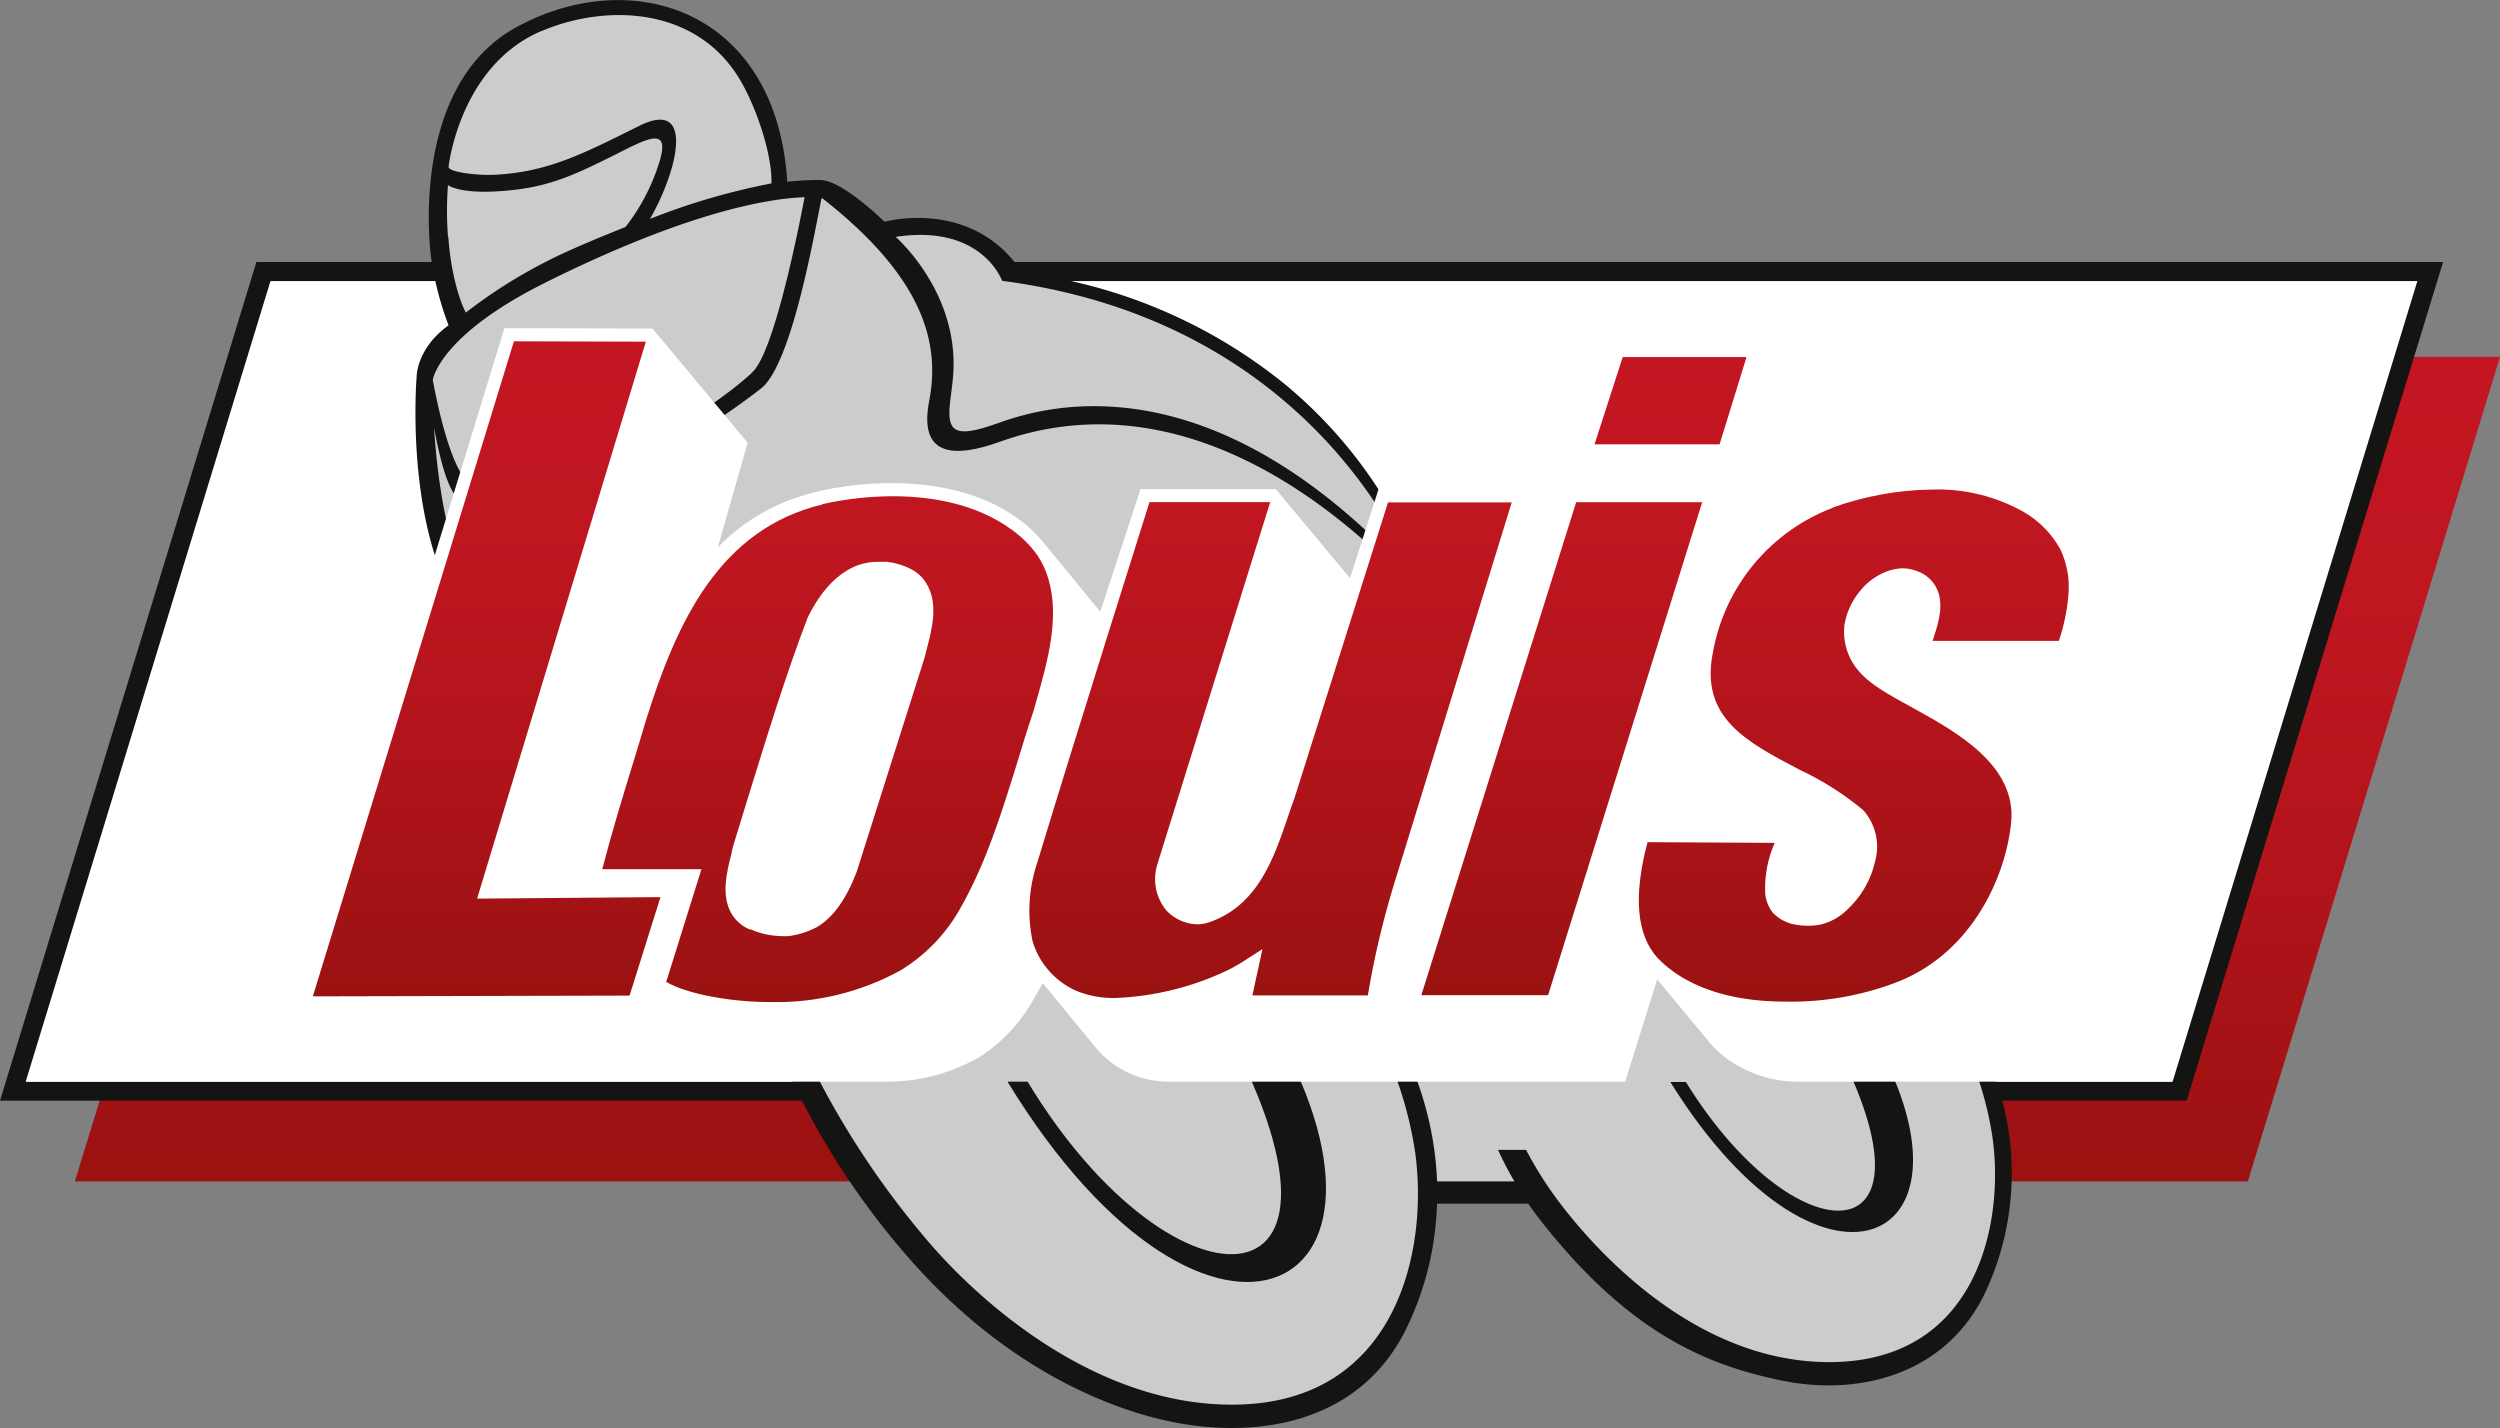
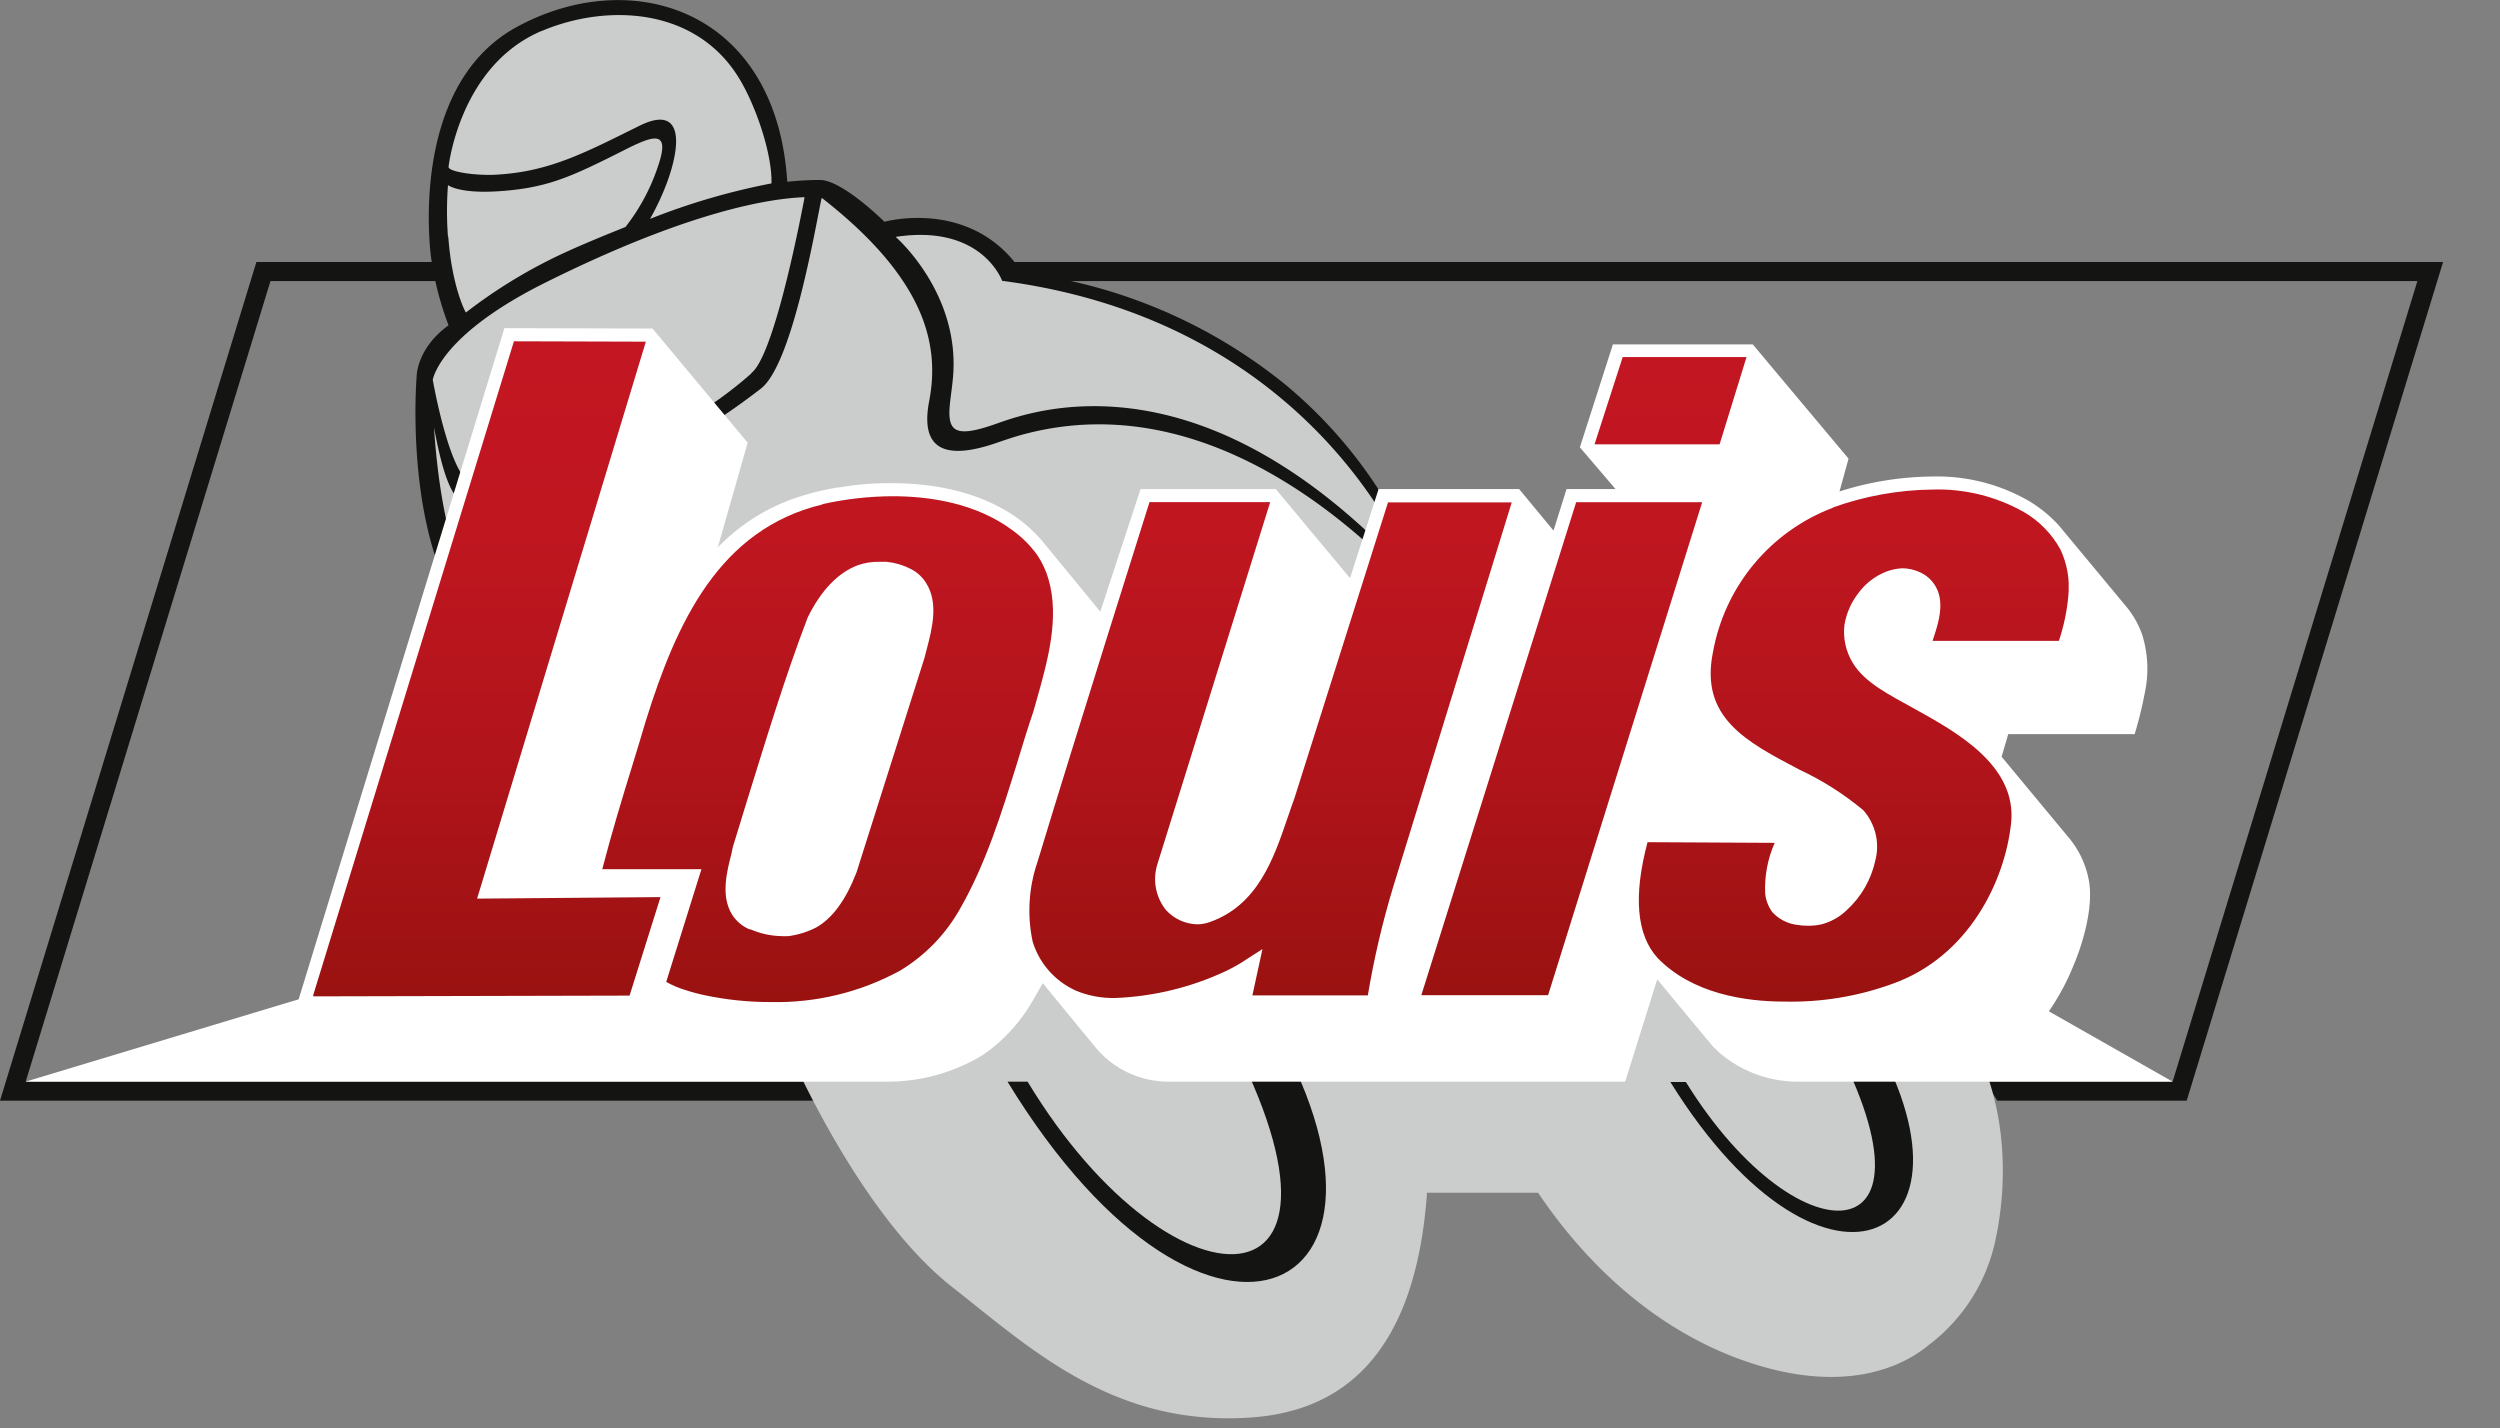
<svg xmlns="http://www.w3.org/2000/svg" xmlns:xlink="http://www.w3.org/1999/xlink" id="Ebene_1" data-name="Ebene 1" viewBox="0 0 262.68 150.04">
  <rect x="0" y="0" width="262.68" height="150.04" fill="#808080" stroke="none" />
  <defs>
    <style>.cls-1{fill:none;}.cls-2{clip-path:url(#clip-path);}.cls-3{clip-path:url(#clip-path-2);}.cls-4{fill:url(#Unbenannter_Verlauf_2);}.cls-5{fill:#fff;}.cls-6{fill:#141412;}.cls-7{fill:#cbcccc;}.cls-8{clip-path:url(#clip-path-4);}.cls-9{fill:url(#Unbenannter_Verlauf_2-2);}</style>
    <clipPath id="clip-path">
      <rect class="cls-1" width="262.68" height="150.04" />
    </clipPath>
    <clipPath id="clip-path-2">
-       <polygon class="cls-1" points="34.35 37.5 7.87 124.13 236.19 124.13 262.68 37.5 34.35 37.5" />
-     </clipPath>
+       </clipPath>
    <linearGradient id="Unbenannter_Verlauf_2" x1="-163.11" y1="-207.68" x2="-162.11" y2="-207.68" gradientTransform="matrix(0, -86.63, -86.63, 0, -17855.63, -14005.47)" gradientUnits="userSpaceOnUse">
      <stop offset="0" stop-color="#991210" />
      <stop offset="0.05" stop-color="#9d1212" />
      <stop offset="0.38" stop-color="#b2141b" />
      <stop offset="0.7" stop-color="#bf1620" />
      <stop offset="1" stop-color="#c31622" />
    </linearGradient>
    <clipPath id="clip-path-4">
      <path class="cls-1" d="M165.61,52.77l-16.27,51.8h13.32l16.19-51.8ZM136,83.9c-.24.63-.44,1.24-.7,2-1.48,4.34-3.15,9.23-8.23,11a4,4,0,0,1-1.31.22,4.6,4.6,0,0,1-3.24-1.49,5.2,5.2,0,0,1-.92-4.8l11.86-38.07H120.78S113,77.39,109,90.6a15.7,15.7,0,0,0-.5,8.33,8.31,8.31,0,0,0,4.57,5.17,10.19,10.19,0,0,0,4.17.76A30.26,30.26,0,0,0,128.88,102a18.21,18.21,0,0,0,2.21-1.28l1.56-1-.27,1.24-.79,3.63h12.13a91.13,91.13,0,0,1,2.64-11.32l12.48-40.48h-13ZM78.83,97.68a4,4,0,0,1-1.92-1.6c-1.2-1.94-.53-4.54-.06-6.36L77,89c.45-1.48.89-2.91,1.33-4.34l.11-.36c2-6.43,4-13.08,6.43-19.43,1.44-2.92,3.25-4.73,5.26-5.48a6.4,6.4,0,0,1,2.23-.36c.26,0,.53,0,.79,0a7,7,0,0,1,2.5.73,4,4,0,0,1,1.66,1.5c1.33,2.1.62,4.82.08,6.89-.1.36-.18.69-.26,1L90,91.65c-1.12,2.91-2.54,4.84-4.22,5.79a9,9,0,0,1-2.91.92,6.49,6.49,0,0,1-.77,0,8.49,8.49,0,0,1-3.28-.73M86.42,53C75.58,55.61,71.1,65.34,67.85,75.76c-.45,1.51-.89,3-1.38,4.57-1.11,3.61-2.15,7-3.19,11H73.7L70,103.17a9.63,9.63,0,0,0,2,.85,18.93,18.93,0,0,0,2.14.57,33.36,33.36,0,0,0,6.84.7A27.14,27.14,0,0,0,94.55,102a17.69,17.69,0,0,0,6.31-6.49c2.72-4.73,4.38-10.1,6-15.31.54-1.79,1.11-3.65,1.72-5.45l.34-1.19c1.16-4.11,2.44-8.66,1.24-12.72A8.89,8.89,0,0,0,109,58.34a11.41,11.41,0,0,0-2.64-2.64c-3.87-2.87-8.77-3.56-12.57-3.56a34.43,34.43,0,0,0-7.32.82m106.14.38a20,20,0,0,0-12.63,15.21c-1.38,6.84,3.48,9.38,9.11,12.33a30.93,30.93,0,0,1,6.69,4.25,5.77,5.77,0,0,1,1.26,5.3,9.88,9.88,0,0,1-3,5.2,5.9,5.9,0,0,1-2.69,1.5,6.13,6.13,0,0,1-1.37.14,6.88,6.88,0,0,1-1.22-.1,4.22,4.22,0,0,1-2.52-1.31,3.92,3.92,0,0,1-.77-2,11.86,11.86,0,0,1,1-5.3l-13.36-.07c-1.5,5.64-1.16,9.73,1.05,12.16,3.67,3.79,9.28,4.59,13.33,4.59a31.1,31.1,0,0,0,11.33-1.86c8-2.83,11.84-10.77,12.49-16.89s-5.92-9.66-10.12-12c-2.78-1.54-5.25-2.76-6.51-4.83a6.26,6.26,0,0,1-.88-4,7.38,7.38,0,0,1,1.47-3.35,6.62,6.62,0,0,1,2.95-2.26,5.38,5.38,0,0,1,1.67-.34,4.49,4.49,0,0,1,1.85.42,3.59,3.59,0,0,1,2,2.36c.42,1.67-.22,3.42-.68,4.85h13.27a20.7,20.7,0,0,0,1-4.78,9.23,9.23,0,0,0-.84-4.83,10.27,10.27,0,0,0-3.82-3.92A18.36,18.36,0,0,0,203,51.44a31.91,31.91,0,0,0-10.46,1.9m-25-6.65h13.14l2.83-9.17H170.5Zm-134.67,58,33.28-.08,3.25-10.35-19.27.16L67.86,35.9,54,35.86Z" />
    </clipPath>
    <linearGradient id="Unbenannter_Verlauf_2-2" x1="-164.13" y1="-208.14" x2="-163.13" y2="-208.14" gradientTransform="matrix(0, -69.43, -69.43, 0, -14326.81, -11290.72)" xlink:href="#Unbenannter_Verlauf_2" />
  </defs>
  <title>Louis-Logo</title>
  <g class="cls-2">
    <g class="cls-3">
      <rect class="cls-4" x="7.87" y="37.5" width="254.81" height="86.63" />
    </g>
-     <polygon class="cls-5" points="27.49 28.22 0.97 114.96 229.21 114.96 255.73 28.22 27.49 28.22" />
    <polygon class="cls-6" points="26.94 27.53 0 115.65 85.75 115.65 86.55 113.65 2.7 113.65 28.42 29.53 254 29.53 228.28 113.65 208.58 113.65 209.86 115.65 229.76 115.65 256.7 27.53 26.94 27.53" />
    <g class="cls-2">
      <path class="cls-7" d="M206.51,108,171.08,77.65S151.39,62.26,148.46,59c-9-19.61-28.85-28.44-42.39-30.3-2-4.65-7.3-5.66-13.9-4.76-4.89-5.45-7.63-4.29-10.22-4C82,14,77.71-2.74,60.31,1.37c-18.38,4.34-15,25.66-12,33.11a8,8,0,0,0-3.8,6.36c-.17,4.33,0,13.24,3.2,19.4s34.22,48,34.22,48,7.63,18.76,18.13,27c8.19,6.42,16.87,14.65,31.25,13.71,9.21-.6,17.38-6,18.63-23.63h11.67c3.66,5.45,10.15,13,19.92,17,10,4.06,17.13,2.31,21.13-1a18.61,18.61,0,0,0,7-11c1.52-7,1-15.48-3.14-22.15" />
      <path class="cls-6" d="M86.41,20.84c10.83,8.47,12.36,15.38,11.22,21.31-1.1,5.73,2.47,6.05,7.44,4.26,1-.34,1.87-.62,2.65-.82,20.13-5.27,36.87,11.61,42.8,18.51l-1.14-3.76a48.54,48.54,0,0,0-14.3-19.91,54.48,54.48,0,0,0-23.29-11.06l-4.56-1-.49-.75h-.07c-5.3-6.67-13.74-4.32-13.74-4.32S88.6,19,86.22,18.91a31.74,31.74,0,0,0-3.5.19C81.58,1,66.39-3.76,54.29,2.84c-11.54,6.29-9,24.19-9,24.19a33,33,0,0,0,1.84,7.15c-3.36,2.43-3.35,5.35-3.35,5.35s-1.48,17.32,5.65,26.12l3.17.25c-3-1.91-6.14-8.05-7-21,.72,3.88,1.74,7.89,3.41,7.93,12.67.28,24-6.63,30.94-12,3.24-2.51,5.6-16.23,6.37-20h0m19,8.68c34.39,4.52,43.57,31.7,43.57,31.7-22-24.49-39.95-18.2-44.17-16.7-4.7,1.67-5.29.75-4.84-2.68.07-.58.16-1.23.23-1.94.93-9-6-15-6-15,9.1-1.39,11.2,4.65,11.2,4.65M56.94,3.25C63.67.4,73,.71,77.6,8.13c1.76,2.83,3.55,8,3.46,11.14A70.85,70.85,0,0,0,68.3,23c3-5.27,4.66-12.64-1.1-9.79S57.67,18.08,52,18.36c-2,.1-4.87-.3-4.87-.82,0,0,1.14-10.63,9.78-14.29M47.07,24.88a35.94,35.94,0,0,1,0-5.43s1.13.91,5.23.65c5-.31,7.54-1.45,12.46-3.91,3.28-1.65,5.82-3.07,4.44,1.09a21.12,21.12,0,0,1-3.48,6.57c-2,.8-5.57,2.24-8,3.47a53.35,53.35,0,0,0-8.77,5.52c-.16-.25-1.49-2.94-1.85-8M78.94,39.24C72.67,44.83,61.43,50.83,49.82,50.9c-1.88-.11-3.55-6.62-4.35-11,.14-.64,1.41-5,11.78-10.18,15.41-7.68,23.85-8.88,27.29-9-.58,3.06-3.26,16.7-5.6,18.48" />
-       <path class="cls-6" d="M209.07,111.66c-.93-2.23-2.19-4.67-2.19-4.67H205a35.89,35.89,0,0,1,4.35,12.48c1.29,9.06-1.6,23.51-16.93,23.65-13,.11-23.11-9.8-28.07-16.13a39.64,39.64,0,0,1-4-6.17H157.4a36,36,0,0,0,1.72,3.31H151a34.9,34.9,0,0,0-2.62-11.89c-1.05-2.51-2.46-5.25-2.46-5.25h-2.13a40.28,40.28,0,0,1,4.89,14c1.45,10.19-1.8,26.45-19,26.6-14.54.13-27-10.82-32.93-18.07A89.91,89.91,0,0,1,83,107l-2.53,0a80.66,80.66,0,0,0,14.37,24.43c10.81,12.72,22.51,16.91,28.88,18.08,9.1,1.67,19.55-.28,24.2-10.24a32,32,0,0,0,3.07-12.8h9.59c.41.6.86,1.22,1.35,1.84,9.33,11.89,17.57,15.14,25.2,16.73,8.05,1.69,17.38-.5,21.52-9.35a29.65,29.65,0,0,0,.38-24" />
      <path class="cls-6" d="M195.67,107h-4.28c14.5,25.27-2.28,26.07-14.25,6.69h-1.63c16.33,26.3,34.83,16.65,20.16-6.69" />
      <path class="cls-6" d="M132.4,105.54h-5c19,33.07-3.86,33.87-19.43,8.11h-2.11c21.29,34.88,45.69,22.37,26.53-8.11" />
      <path class="cls-5" d="M228.28,113.65l-13-7.39h0a24.92,24.92,0,0,0,2.59-4.82C219,98.76,220,95,219.45,92.35a9.76,9.76,0,0,0-2.21-4.49l-6.93-8.35,0,0,.7-2.37h13.28a41.6,41.6,0,0,0,1.19-5,12,12,0,0,0-.39-5.43,9.58,9.58,0,0,0-1.61-2.89l-7.16-8.62a14,14,0,0,0-3-2.48A19.3,19.3,0,0,0,203,50.07a32.82,32.82,0,0,0-9.72,1.57l.95-3.45-10.06-12-14.7,0L166,47l3.75,4.39H164.6l-1.37,4.36-3.61-4.36H144.85l-3,9.36-7.8-9.36H119.84l-4.23,12.88-6-7.3a14.08,14.08,0,0,0-2.51-2.38c-4.27-3.16-9.64-3.82-13.39-3.82a29.88,29.88,0,0,0-5.48.44l-.14,0a27.87,27.87,0,0,0-4.67,1.17,20.65,20.65,0,0,0-8,5.14l3.14-11-10-12L53,34.48,31.38,105,2.7,113.65H93.12a19.24,19.24,0,0,0,9.69-2.53c.29-.17.55-.33.77-.49a17.45,17.45,0,0,0,4.93-5.48l1.06-1.85c.94,1.16,3.48,4.25,5.54,6.75a9.93,9.93,0,0,0,7.65,3.6h48l3.37-10.75c1.6,1.94,5.79,7,5.88,7.08s.46.46.7.67a12.65,12.65,0,0,0,8.41,3Z" />
    </g>
    <g class="cls-8">
      <rect class="cls-9" x="32.91" y="35.86" width="184.45" height="69.43" />
    </g>
  </g>
</svg>